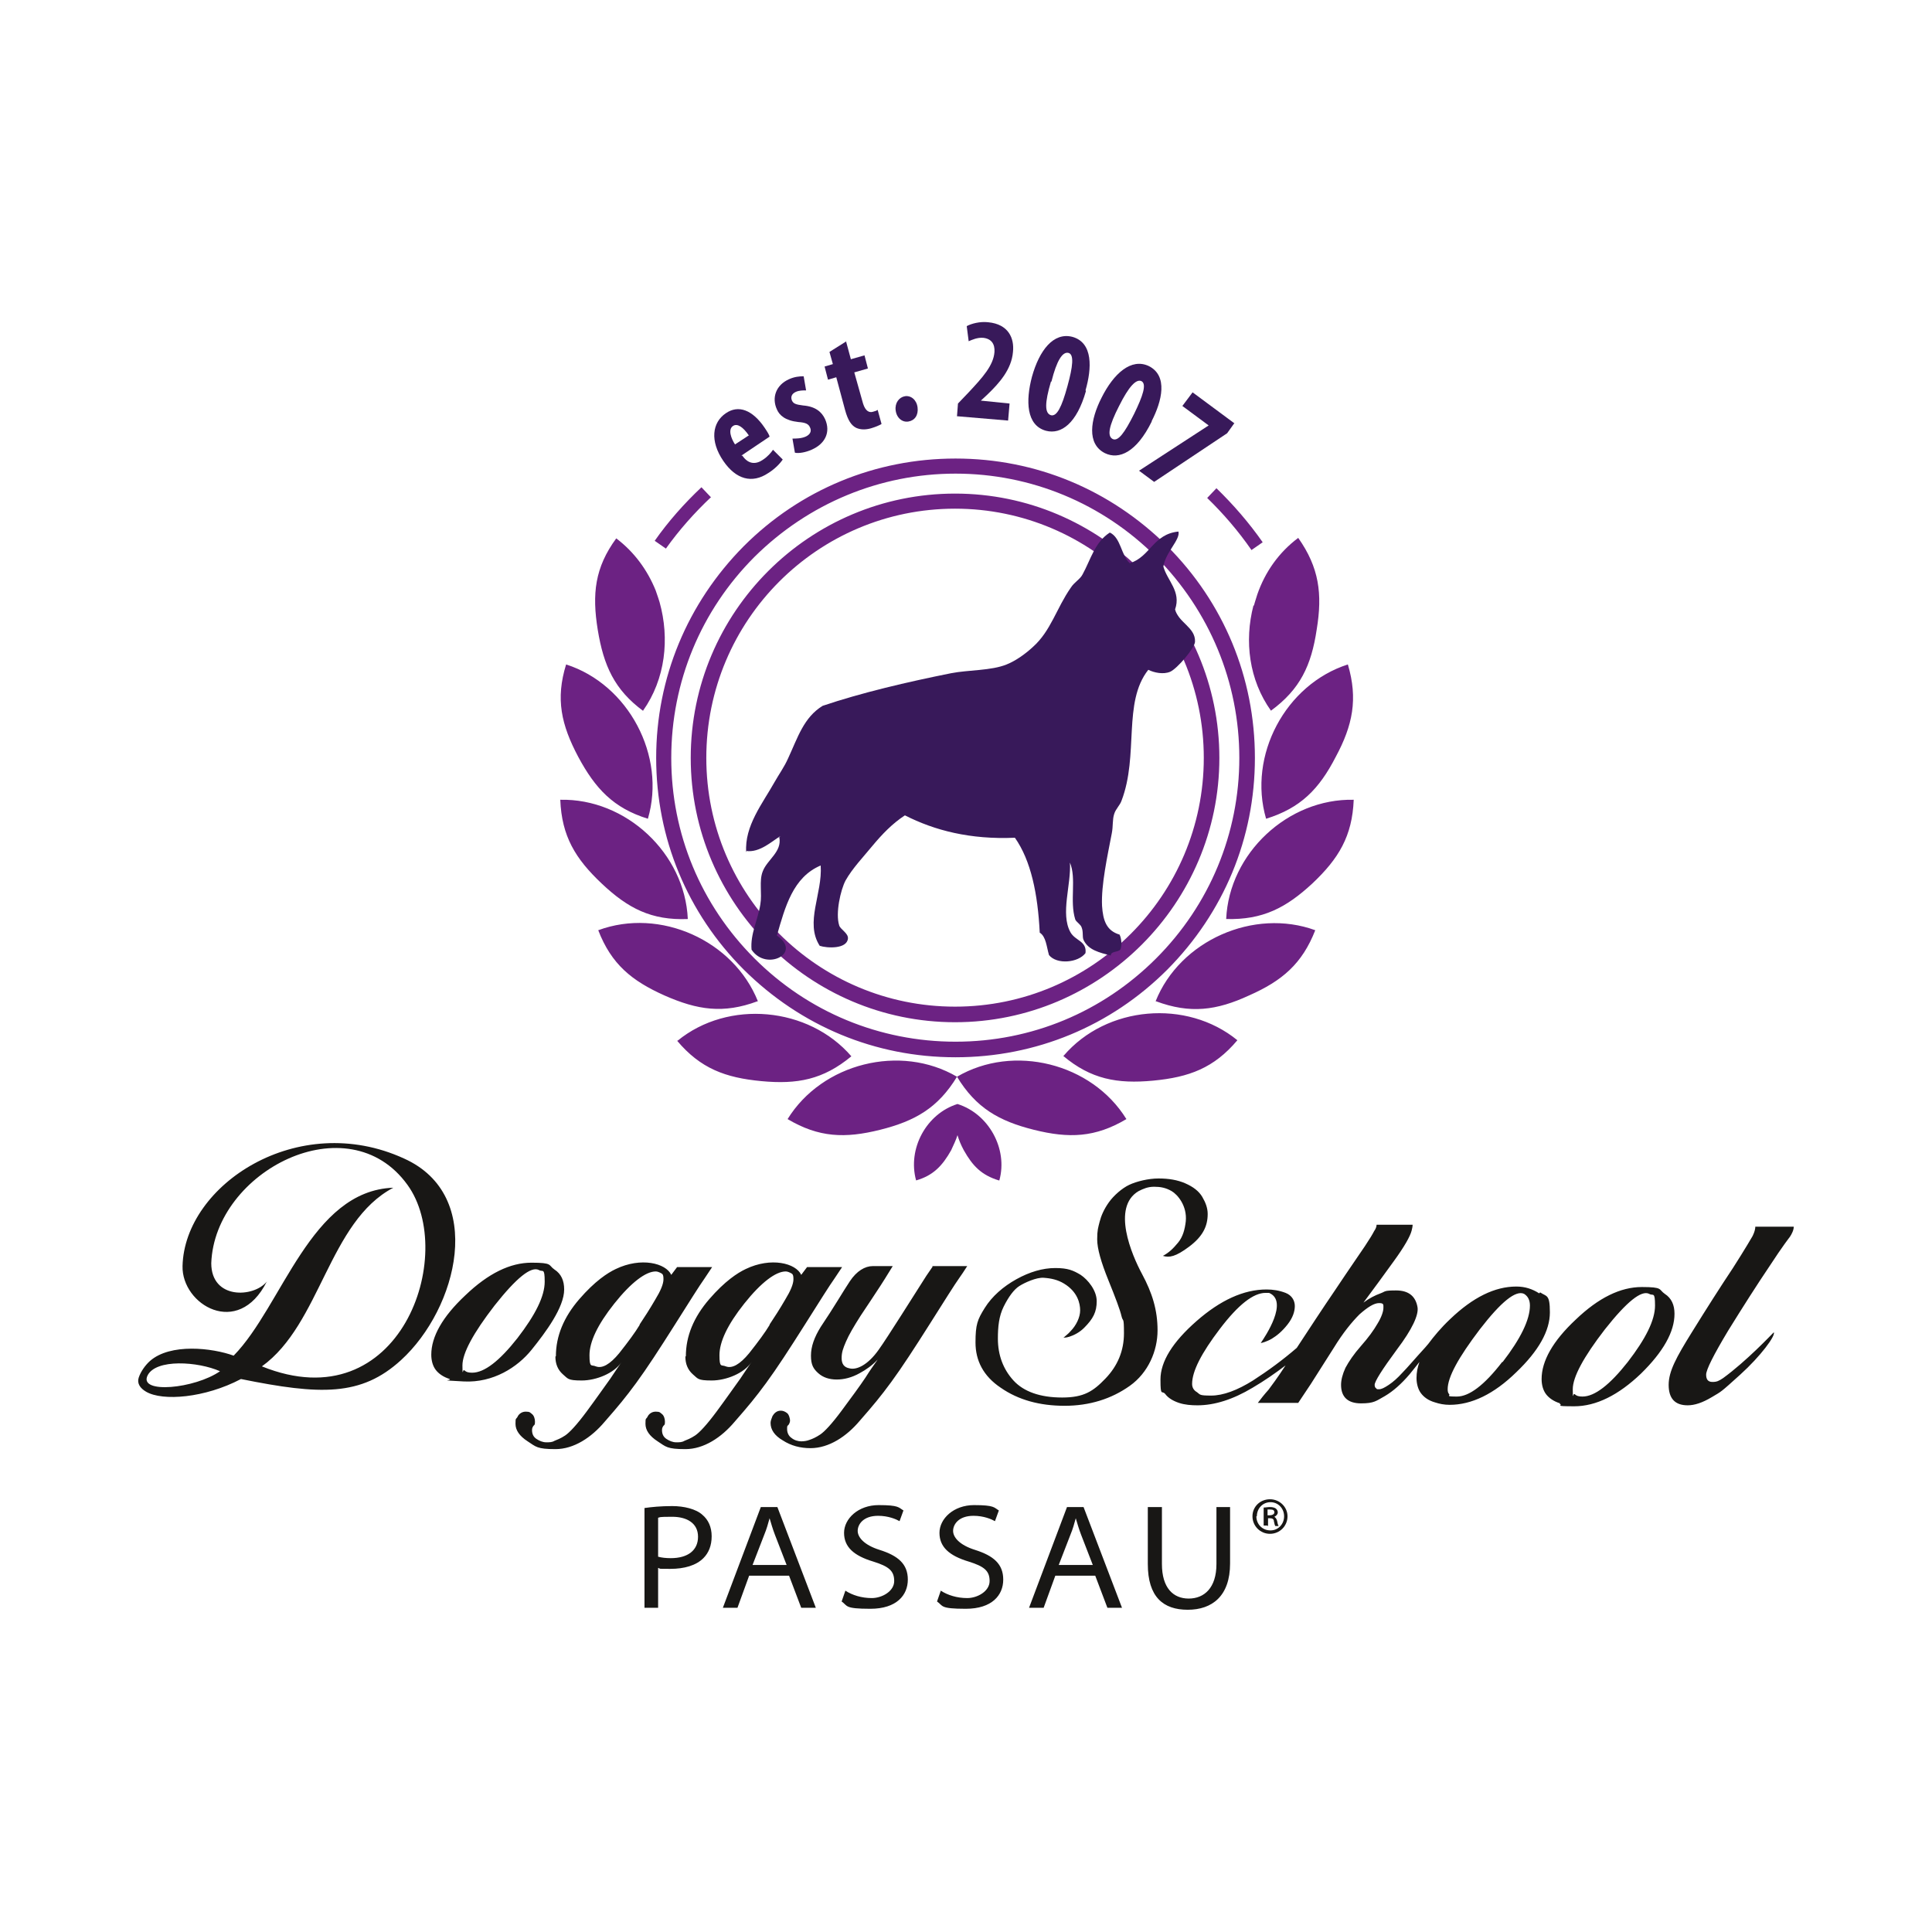
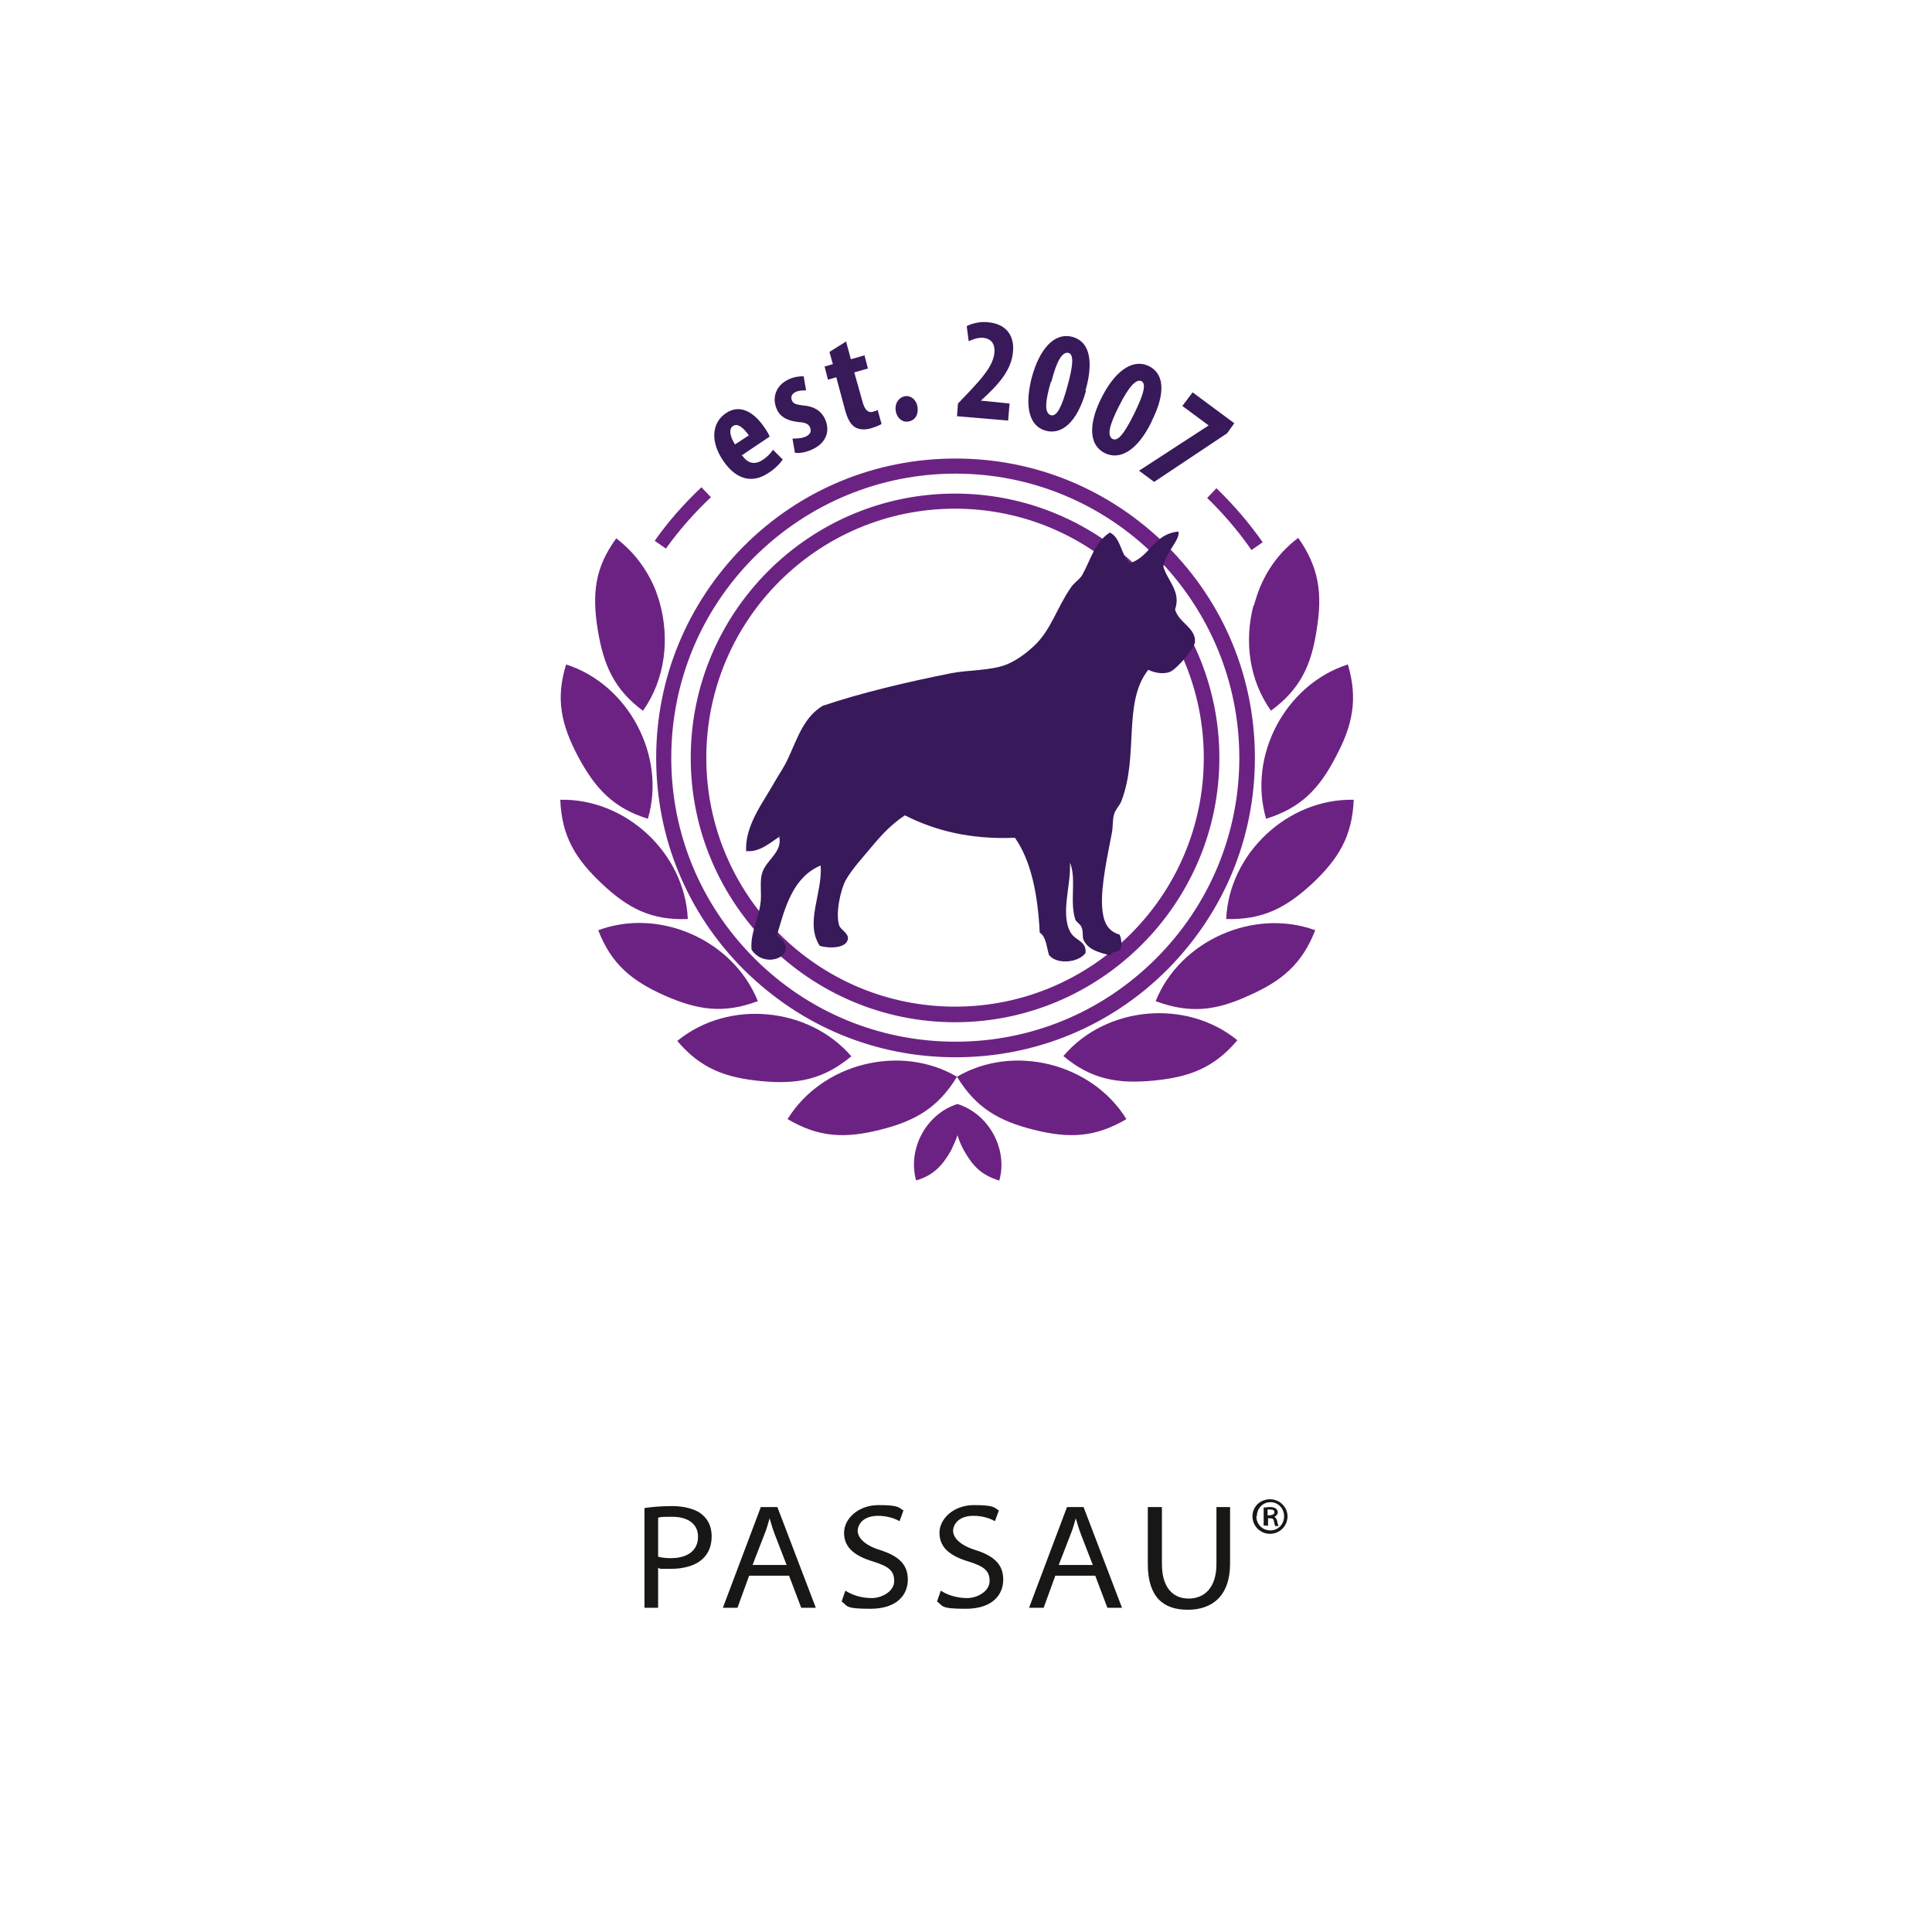
<svg xmlns="http://www.w3.org/2000/svg" version="1.1" viewBox="0 0 396.9 396.9">
  <g id="Ebene_1">
    <g>
      <path d="M231.4,229.9c-6.4,3.8-11.8,4-19,2.2-7.2-1.8-11.9-4.5-15.8-10.9,11.6-6.8,27.7-2.8,34.8,8.7ZM218.4,216.9c5.7,4.8,11.1,5.8,18.5,5.1,7.4-.7,12.5-2.6,17.3-8.3-10.4-8.5-26.9-7.1-35.7,3.2ZM237.5,205.7c7,2.6,12.4,1.9,19.1-1.2,6.8-3,10.9-6.5,13.6-13.4-12.6-4.6-27.8,2.1-32.8,14.6ZM251.9,188.8c7.5.2,12.3-2.3,17.7-7.3,5.4-5.1,8.2-9.7,8.5-17.2-13.5-.3-25.6,11-26.2,24.5ZM260.1,168.2c7.1-2.2,10.9-6.1,14.3-12.7,3.5-6.5,4.6-11.9,2.5-19-12.8,4.1-20.6,18.7-16.8,31.7ZM161.8,229.9c6.4,3.8,11.8,4,19,2.2,7.2-1.8,11.9-4.5,15.8-10.9-11.6-6.8-27.7-2.8-34.8,8.7ZM139.1,213.8c4.8,5.7,9.9,7.6,17.3,8.3,7.4.7,12.7-.3,18.5-5.1-8.8-10.2-25.3-11.7-35.7-3.2ZM155.7,205.7c-5-12.5-20.1-19.3-32.8-14.6,2.7,7,6.9,10.4,13.6,13.4,6.8,3,12.1,3.8,19.1,1.2ZM141.3,188.8c-.6-13.5-12.7-24.8-26.2-24.5.3,7.5,3.1,12.1,8.5,17.2,5.4,5.1,10.2,7.6,17.7,7.3ZM133.1,168.2c3.8-12.9-4-27.6-16.8-31.7-2.2,7.1-1,12.4,2.5,19,3.5,6.5,7.2,10.5,14.3,12.7ZM132.1,146c4.6-6.5,5.5-14.8,3.4-22.3,0,0-.5-1.6-.8-2.4-1.7-4.2-4.4-7.9-8.1-10.7-4.4,6-5,11.4-3.8,18.8,1.2,7.3,3.4,12.3,9.4,16.7ZM257.5,124.4c-1.9,7.3-.9,15.3,3.6,21.6,6-4.4,8.3-9.3,9.4-16.7,1.2-7.3.5-12.7-3.8-18.8-4,3-6.8,7-8.4,11.6-.4,1.2-.7,2.3-.7,2.3ZM134.8,155.7c0-16.4,6.4-31.8,18-43.5,11.6-11.6,27-18,43.5-18s31.8,6.4,43.5,18c11.6,11.6,18,27,18,43.5s-6.4,31.8-18,43.5c-11.6,11.6-27,18-43.5,18s-31.8-6.4-43.5-18c-11.6-11.6-18-27-18-43.5ZM137.9,155.7c0,15.6,6.1,30.2,17.1,41.2,11,11,25.7,17.1,41.3,17.1s30.2-6.1,41.2-17.1c11-11,17.1-25.7,17.1-41.2s-6.1-30.2-17.1-41.3c-11-11-25.7-17.1-41.2-17.1s-30.2,6.1-41.3,17.1c-11,11-17.1,25.7-17.1,41.3ZM141.9,155.7c0-30,24.4-54.3,54.3-54.3s54.3,24.4,54.3,54.3-24.4,54.3-54.3,54.3-54.3-24.4-54.3-54.3ZM145.1,155.7c0,28.2,22.9,51.1,51.1,51.1s51.1-22.9,51.1-51.1-22.9-51.2-51.1-51.2-51.1,22.9-51.1,51.2ZM257.1,113c-2.7-3.9-5.8-7.5-9.1-10.7l1.9-2c3.5,3.4,6.7,7.1,9.5,11.1l-2.3,1.6ZM146,102.1l-1.9-2c-3.5,3.3-6.8,7-9.6,11l2.3,1.6c2.7-3.8,5.9-7.4,9.3-10.6Z" fill="#6c2283" />
      <path d="M205.2,242.5c-3.6-1.1-5.4-3-7.2-6.2-.6-1.1-1-2.1-1.3-3.1-.3,1-.8,2-1.3,3.1-1.8,3.2-3.7,5.2-7.2,6.2-1.8-6.5,2.1-13.7,8.5-15.7,6.4,2,10.4,9.2,8.6,15.7Z" fill="#6c2283" />
      <g>
-         <path d="M37.5,260.1c.4-16.7,23.7-32.1,45.5-22.1,16.9,7.6,11,30.8-.6,41.4-8.2,7.5-16.6,7.2-32.9,3.9-7.4,3.9-16.1,4.6-19.5,2.6-1.2-.7-1.9-1.7-1.5-2.9s1.3-2.5,2.3-3.4c4.2-3.7,12.8-2.7,17.2-1.1,10-10.2,15.8-33.9,32.8-34.5,0,0,0,0,0,0-13.3,7-14.9,28-27,36.7,28.5,11.5,40.2-23.1,29.9-37.3-12.2-16.9-39.6-2.8-40.3,16.1,0,7.5,8.7,7.1,11.4,3.8,0-.1.1,0,0,0-5.9,11.7-17.5,4.7-17.3-3.2ZM45.2,281.7c-4.5-2-13.2-2.6-14.9.9-1.8,3.8,9.7,2.7,14.9-.9ZM92.4,283.3c-1.3-.4-2.3-1.1-2.9-1.9-.6-.8-.9-1.9-.9-3.1,0-3.7,2.3-7.8,7-12.2,4.7-4.5,9.2-6.7,13.6-6.7s3.4.5,4.7,1.4c1.4.9,2,2.3,2,4.1,0,3.7-3.8,8.8-6.7,12.4s-7.9,6.8-13.9,6.5-2.1-.2-3-.5ZM95.4,281.5c.4.4.9.5,1.6.5,2.5,0,5.6-2.4,9.3-7.1,3.7-4.8,5.6-8.6,5.6-11.6s-.4-1.9-1.2-2.4c-1.6-.8-4.6,1.6-9.1,7.3-4.4,5.7-6.6,9.8-6.6,12.3s.1.8.3,1ZM114.2,278.6c0-4.1,1.6-8,4.8-11.7,3.2-3.7,5.8-5.4,7.5-6.2,5.2-2.5,10.3-1.2,11.4,1.2l1.2-1.6h7.2c-.1.2-.7,1-1.6,2.4-1,1.4-3,4.6-6.1,9.5-3.1,4.9-5.7,8.9-7.9,11.9-2.2,3-3.7,4.8-6.5,8-2.7,3.2-6.3,5.6-10.1,5.6s-4-.5-5.7-1.6c-1.7-1.1-2.5-2.3-2.5-3.6s.1-.9.4-1.4c.2-.5.8-1.1,1.7-1.1s.9.2,1.3.5c.4.3.6,1,.6,1.5s0,.7-.3.9c-.2.3-.3.5-.3.9,0,.8.3,1.4.9,1.8.6.4,1.3.7,2,.7s1.2,0,1.7-.3c.5-.2,1.3-.5,2.2-1.1.9-.6,2.4-2.2,4.4-4.9,2-2.7,3.6-5,4.9-6.8,1.2-1.8,1.4-2.1,2.3-3.4-1.5,2.3-5.2,3.8-8.2,3.8s-2.8-.4-3.9-1.3c-1-.9-1.5-2.1-1.5-3.6ZM131.4,272.1c1-1.5,2.1-3.2,3.2-5.1,1.1-1.8,1.7-3.2,1.7-4.2s-.2-1.1-.6-1.3c-.4-.2-.7-.3-1-.3-2,0-5,2.2-8.5,6.6-3.5,4.4-5.1,7.9-5.1,10.6s.4,1.9,1.3,2.3c1.3.5,2.9-.4,4.8-2.7,1.9-2.4,3.3-4.3,4.2-5.8ZM218.4,274.9c.5-.5,1.1-.9,1.5-1.4,1.2-1.2,2-2.9,2-4.3s-.5-3.8-3.3-5.5c-1.3-.8-2.7-1.1-4.2-1.2s-3.9,1-5,1.7-2.2,2.2-3.2,4.2-1.2,4.2-1.2,6.6c0,3.4,1.1,6.3,3.2,8.6,2.1,2.3,5.5,3.5,10,3.5s6.4-1.3,8.9-3.9c2.5-2.6,3.8-5.7,3.8-9.3s-.2-2.2-.5-3.5c-.3-1.3-1.2-3.7-2.7-7.4-1.5-3.7-2.3-6.5-2.3-8.4s.2-2.4.5-3.6.9-2.6,1.9-4,2.7-2.9,4.2-3.6,3.9-1.3,6-1.3,3.9.3,5.5,1c1.6.7,2.8,1.6,3.5,2.8s1.1,2.3,1.1,3.5c0,2.5-1,4.6-3.8,6.7s-4.1,2.3-5.4,1.9c1.3-.7,2.1-1.5,3.1-2.7s1.4-2.7,1.6-4.4c.3-3.2-1.7-5.5-2.9-6.2s-2.3-.9-3.6-.9-2.2.4-3.2.9c-5.6,3.3-1.4,13.1.7,17,2.1,3.9,3.2,7.4,3.2,11.6s-1.9,8.7-5.7,11.4c-3.8,2.7-8.3,4.1-13.4,4.1s-9.5-1.2-13.1-3.7c-3.6-2.4-5.2-5.6-5.2-9.3s.4-4.7,1.9-7.1,3.8-4.4,6.5-5.9,5.4-2.3,8-2.3,3.7.5,5.2,1.4c1.5,1,3.3,3.2,3.3,5.4s-.7,3.6-2.6,5.5c-1.9,1.9-4.7,2.3-4.1,1.8ZM316.2,265.7c-1.4-.9-2.9-1.4-4.7-1.4-4.4,0-8.9,2.2-13.6,6.7-1.9,1.8-3.3,3.5-4.5,5.1-.2.2-.4.5-.6.7-2.2,2.4-3.7,4.2-4.7,5.2-1,1.1-1.9,1.9-2.8,2.5-.9.6-1.5.9-2,.9s-.4,0-.6-.2c-.2-.1-.3-.4-.3-.7,0-.7,1.5-3.1,4.6-7.3,3.1-4.1,4.5-7.1,4.2-8.7-.4-2.2-1.8-3.4-4.4-3.4s-2.1.2-3.2.6c-1.1.4-2.3,1-3.5,1.9,2.1-2.8,4.2-5.7,6.3-8.6,2.1-2.9,3.3-5,3.6-6.2.1-.4.2-.8.2-1.2h-7.4c0,.4-.2.9-.5,1.3-.3.6-.9,1.6-1.9,3.1-1,1.5-3.1,4.5-6.1,9-2.8,4.1-5.4,8.1-7.9,11.9-2.9,2.5-5.9,4.7-9,6.7-3.2,2-6.1,3.1-8.6,3.1s-2.2-.2-2.9-.7c-.7-.4-1-1-1-1.7,0-2.6,1.9-6.3,5.7-11.3,3.8-5,6.9-7.4,9.4-7.4s.5,0,.7,0c4.1,1.7-.8,9-1.7,10.3.2,0,1.3-.3,2.3-.9,1-.6,2.1-1.5,3.2-2.9,1.1-1.4,1.5-2.7,1.5-3.8s-.6-2.2-1.9-2.7c-1.3-.5-2.6-.7-3.9-.7-4.7,0-9.5,2.2-14.4,6.5-4.9,4.3-7.4,8.3-7.4,12s.3,2.1,1,3c.6.8,1.6,1.4,2.8,1.8,1.2.4,2.5.5,3.8.5,3.5,0,7.3-1.2,11.3-3.6,2.4-1.4,4.7-3,6.8-4.6-1.7,2.6-2.9,4.2-3.5,5-.9,1-1.6,1.9-2.2,2.7h8.3c.5-.7,1.3-2,2.6-3.9,1.2-1.9,2.8-4.4,4.7-7.4,1.9-3.1,3.7-5.3,5.3-6.9,1.7-1.5,3-2.3,4-2.3s.9.3.9,1-.4,1.9-1.2,3.2c-.8,1.4-1.9,2.9-3.4,4.6-1.5,1.7-2.5,3.2-3.2,4.5-.6,1.3-.9,2.5-.9,3.5,0,2.5,1.4,3.8,4.1,3.8s3.1-.5,4.9-1.5c1.7-1,3.4-2.5,5.1-4.5.7-.9,1.4-1.7,2-2.5-.4,1.1-.6,2.2-.6,3.3s.3,2.3.9,3.1c.6.8,1.5,1.5,2.9,1.9.9.3,1.9.5,3,.5,4.5,0,9.1-2.2,13.7-6.7,4.6-4.4,6.9-8.5,6.9-12.3s-.7-3.2-2-4.1ZM308.6,279.8c-3.7,4.8-6.8,7.1-9.3,7.1s-1.3-.2-1.6-.5c-.2-.2-.3-.5-.3-1,0-2.5,2.2-6.5,6.6-12.3,4.4-5.7,7.4-8.1,9.1-7.3.8.5,1.2,1.3,1.2,2.4,0,2.9-1.9,6.8-5.6,11.6ZM320.5,288.3c-1.3-.4-2.3-1.1-2.9-1.9-.6-.8-.9-1.9-.9-3.1,0-3.7,2.3-7.8,7-12.2,4.7-4.5,9.2-6.7,13.6-6.7s3.4.5,4.7,1.4c1.4.9,2,2.3,2,4.1,0,3.7-2.3,7.8-6.9,12.3-4.6,4.4-9.2,6.7-13.7,6.7s-2.1-.2-3-.5ZM323.5,286.4c.4.4.9.5,1.6.5,2.5,0,5.6-2.4,9.3-7.1,3.7-4.8,5.6-8.6,5.6-11.6s-.4-1.9-1.2-2.4c-1.6-.8-4.6,1.6-9.1,7.3-4.4,5.7-6.6,9.8-6.6,12.3s.1.8.3,1ZM368.5,252c0,.7-.4,1.5-.8,2.1,0,0-1.5,1.9-4.1,5.9-2.7,4-5.5,8.4-8.6,13.4-3,5-4.5,8-4.5,9s.4,1.5,1.3,1.5,1.3-.2,2.2-.8c4.8-3.5,9.8-8.8,10.4-9.4.4.7-2.7,4.9-6.9,8.7s-3.8,3.4-5.8,4.6c-2,1.2-3.6,1.7-5,1.7-2.6,0-3.9-1.4-3.9-4.2s1.6-5.7,4.7-10.7c3.1-5,5.9-9.4,8.5-13.3,2.5-3.9,4-6.5,4-6.5,0,0,.6-1.1.6-2h7.9ZM140.9,278.6c0-4.1,1.6-8,4.8-11.7,3.2-3.7,5.8-5.4,7.5-6.2,5.2-2.5,10.3-1.2,11.4,1.2l1.2-1.6h7.2c-.1.2-.7,1-1.6,2.4-1,1.4-3,4.6-6.1,9.5-3.1,4.9-5.7,8.9-7.9,11.9-2.2,3-3.7,4.8-6.5,8-2.7,3.2-6.3,5.6-10.1,5.6s-4-.5-5.7-1.6c-1.7-1.1-2.5-2.3-2.5-3.6s.1-.9.4-1.4c.2-.5.8-1.1,1.7-1.1s.9.2,1.3.5c.4.3.6,1,.6,1.5s0,.7-.3.9c-.2.3-.3.5-.3.9,0,.8.3,1.4.9,1.8.6.4,1.3.7,2,.7s1.2,0,1.7-.3c.5-.2,1.3-.5,2.2-1.1.9-.6,2.4-2.2,4.4-4.9,2-2.7,3.6-5,4.9-6.8,1.2-1.8,1.4-2.1,2.3-3.4-1.5,2.3-5.2,3.8-8.2,3.8s-2.8-.4-3.9-1.3c-1-.9-1.5-2.1-1.5-3.6ZM158.1,272.1c1-1.5,2.1-3.2,3.2-5.1,1.1-1.8,1.7-3.2,1.7-4.2s-.2-1.1-.6-1.3c-.4-.2-.7-.3-1-.3-2,0-5,2.2-8.5,6.6-3.5,4.4-5.1,7.9-5.1,10.6s.4,1.9,1.3,2.3c1.3.5,2.9-.4,4.8-2.7,1.9-2.4,3.3-4.3,4.2-5.8ZM191.6,260.2l-1.3,1.9c-2.5,3.9-8,12.7-9.8,15.2-2.2,3.1-4.5,4.2-6,3.8-1.1-.2-1.6-.9-1.6-2.1s.3-2,.9-3.4c.6-1.4,1.6-3.1,3-5.3,1.4-2.1,2.8-4.2,4.1-6.2,1.3-2,2.1-3.4,2.5-4h-1c-.4,0-1.5,0-3.1,0-1.6,0-3.3,1-4.7,3.1-1.4,2.1-3.3,5.4-6,9.4-1.3,2.1-2,4-2,5.9s.5,2.7,1.5,3.6c1,.9,2.3,1.3,3.8,1.3s3.1-.4,4.7-1.3c1.3-.7,2.6-1.6,3.7-2.8l-.2.3c-.9,1.3-1.1,1.5-2.3,3.4-1.2,1.8-2.9,4.1-4.9,6.8-2,2.7-3.5,4.3-4.4,4.9-.9.6-1.6.9-2.2,1.1-.5.2-1.1.3-1.7.3s-1.4-.2-2-.7c-.6-.4-.9-1.1-.9-1.8s0-.6.3-.9c.2-.3.3-.6.3-.9s-.2-1.2-.6-1.5-.8-.5-1.3-.5c-.9,0-1.4.6-1.7,1.1-.2.5-.4,1-.4,1.4,0,1.4.8,2.6,2.5,3.6,1.7,1.1,3.6,1.6,5.7,1.6,3.8,0,7.4-2.4,10.1-5.6,2.8-3.2,4.3-5,6.5-8,2.2-3,4.8-7,7.9-11.9,3.1-4.9,5.1-8.1,6.1-9.5,1-1.4,1.5-2.3,1.6-2.4h-7.2Z" fill="#181715" />
        <g>
-           <path d="M264.5,311.5c0,2-1.6,3.6-3.6,3.6s-3.6-1.6-3.6-3.6,1.6-3.5,3.6-3.5,3.6,1.6,3.6,3.5ZM258.1,311.5c0,1.6,1.2,2.9,2.9,2.9,1.6,0,2.8-1.3,2.8-2.9s-1.2-2.9-2.8-2.9-2.8,1.3-2.8,2.9ZM260.3,313.4h-.7v-3.7c.4,0,.8-.1,1.3-.1s.9.1,1.2.3c.2.2.4.4.4.8s-.3.7-.7.9h0c.3.2.5.5.6,1,.1.6.2.8.3.9h-.7c-.1-.1-.2-.5-.3-1,0-.4-.3-.6-.8-.6h-.4v1.6ZM260.3,311.3h.5c.5,0,1-.2,1-.6s-.2-.6-.9-.6-.4,0-.5,0v1.2Z" fill="#181715" />
+           <path d="M264.5,311.5c0,2-1.6,3.6-3.6,3.6s-3.6-1.6-3.6-3.6,1.6-3.5,3.6-3.5,3.6,1.6,3.6,3.5ZM258.1,311.5c0,1.6,1.2,2.9,2.9,2.9,1.6,0,2.8-1.3,2.8-2.9s-1.2-2.9-2.8-2.9-2.8,1.3-2.8,2.9ZM260.3,313.4h-.7v-3.7c.4,0,.8-.1,1.3-.1s.9.1,1.2.3c.2.2.4.4.4.8s-.3.7-.7.9c.3.2.5.5.6,1,.1.6.2.8.3.9h-.7c-.1-.1-.2-.5-.3-1,0-.4-.3-.6-.8-.6h-.4v1.6ZM260.3,311.3h.5c.5,0,1-.2,1-.6s-.2-.6-.9-.6-.4,0-.5,0v1.2Z" fill="#181715" />
          <path d="M132.4,309.8c1.4-.2,3.3-.4,5.7-.4s4.9.6,6.2,1.8c1.2,1,1.9,2.5,1.9,4.4s-.6,3.4-1.7,4.5c-1.5,1.5-3.9,2.2-6.8,2.2s-1.8,0-2.5-.2v8.2h-2.8v-20.5ZM135.2,319.8c.7.2,1.6.3,2.6.3,3.5,0,5.6-1.6,5.6-4.4s-2.3-4.1-5.3-4.1-2.4.1-2.9.2v8ZM153.9,323.7l-2.4,6.6h-3l7.8-20.7h3.4l7.9,20.7h-3l-2.5-6.6h-8.3ZM161.6,321.5l-2.4-6.2c-.5-1.3-.8-2.4-1.1-3.4h0c-.3,1.1-.6,2.2-1.1,3.4l-2.4,6.2h7ZM173.7,326.8c1.4.9,3.3,1.5,5.4,1.5s4.6-1.4,4.6-3.5-1.1-3-4.3-4c-4-1.2-6-3-6-5.9s2.9-5.7,7.1-5.7,4.1.5,5.1,1.1l-.8,2.2c-.7-.4-2.3-1.1-4.4-1.1-3.1,0-4.2,1.8-4.2,3.1s1.3,2.9,4.5,3.9c3.8,1.2,5.8,2.9,5.8,6.1s-2.3,6-7.7,6-4.6-.6-5.9-1.5l.8-2.3ZM193.3,326.8c1.4.9,3.3,1.5,5.4,1.5s4.6-1.4,4.6-3.5-1.1-3-4.3-4c-4-1.2-6-3-6-5.9s2.9-5.7,7.1-5.7,4.1.5,5.1,1.1l-.8,2.2c-.7-.4-2.3-1.1-4.4-1.1-3.1,0-4.2,1.8-4.2,3.1s1.3,2.9,4.5,3.9c3.8,1.2,5.8,2.9,5.8,6.1s-2.3,6-7.7,6-4.6-.6-5.9-1.5l.8-2.3ZM216.8,323.7l-2.4,6.6h-3l7.8-20.7h3.4l7.9,20.7h-3l-2.5-6.6h-8.3ZM224.5,321.5l-2.4-6.2c-.5-1.3-.8-2.4-1.1-3.4h0c-.3,1.1-.6,2.2-1.1,3.4l-2.4,6.2h7ZM238.7,309.6v11.7c0,4.9,2.3,7.1,5.5,7.1s5.7-2.2,5.7-7.1v-11.7h2.8v11.6c0,6.7-3.7,9.5-8.7,9.5s-8.2-2.6-8.2-9.4v-11.7h2.8Z" fill="#181715" />
        </g>
      </g>
      <path d="M153.3,175.1c-.4-5.4,3.4-10.1,5.8-14.4.9-1.6,2-3.1,2.8-4.9,2-4.3,3.2-8.4,7.1-10.8,8-2.7,17.4-4.9,26.4-6.7,3.6-.7,8.2-.5,11.4-1.8,2-.8,4-2.3,5.4-3.6,3.7-3.3,4.8-7.9,7.8-12.2.7-1.1,1.9-1.7,2.4-2.7,1.7-3.1,2.5-6.6,5.6-8.6,2.3,1.1,2.3,4.7,4.1,6.3,4.2-1.3,4.8-6,10-6.5.4,1.7-2.7,4.3-3.1,7.2.8,2.9,3.7,5.1,2.4,8.8.7,2.7,4.2,3.7,4.1,6.6,0,1.3-3.7,5.6-5.1,6.2-1.4.6-3.3.2-4.5-.4-5.3,6.7-1.9,17.5-5.5,26.9-.3.9-1.2,1.7-1.5,2.7-.4,1.2-.2,2.5-.5,4-.9,4.7-2.2,10.6-2,14.9.2,3,.9,5.1,3.6,5.9.4.8.5,2.2.2,3-.4.7-2,.3-2,1.3-2.3-.6-4.6-1.1-5.6-3.2-.3-.7,0-1.6-.4-2.6-.2-.6-1.1-1.1-1.3-1.6-1.2-3.8.3-8.4-1.1-11.7.3,4.5-2,10.5.1,14.3,1,1.8,3.4,1.8,3.1,4.3-1.5,2-5.9,2.4-7.5.4-.5-1.7-.6-3.8-1.9-4.6-.4-8-1.8-14.8-5.1-19.5-9.2.4-16.5-1.5-22.6-4.6-2.6,1.7-4.7,3.9-6.7,6.3-1.8,2.2-4.1,4.6-5.5,7.1-1,1.9-2.1,6.7-1.3,9.2.2.8,1.9,1.6,1.8,2.7-.2,2.2-4.3,2-5.8,1.5-3.1-4.8.6-10.7.2-16.5-5.7,2.4-7.3,8.5-9,14.4,5.3,3.6-2.2,7.4-5.2,2.9-.3-3.2,1.3-6.1,1.8-9.3.4-2.3-.3-4.8.5-6.8.9-2.4,4-4,3.4-7,0-.2,0-.2.2-.2-1.5.8-4.2,3.5-7.1,3Z" fill="#38195a" fill-rule="evenodd" />
    </g>
  </g>
  <g id="est_2007">
    <g>
      <path d="M152.5,93.6c1.3,1.9,2.9,1.8,4.3.8.9-.6,1.6-1.4,2-2l2,2c-.6.9-1.7,2-3,2.8-3.3,2.2-6.6,1.3-9.2-2.5-2.8-4.1-2.3-7.9.5-9.8,2.6-1.8,5.5-.7,8,3,.6.9.9,1.4,1,1.8l-5.8,3.9ZM153.8,89.4c-1.1-1.6-2.3-2.5-3.2-1.9-1.1.7-.4,2.6.4,3.8l2.9-1.9Z" fill="#38195a" />
      <path d="M162.8,90.1c.7,0,1.8,0,2.7-.4.9-.4,1.3-1.1.9-1.9-.3-.7-.9-1-2.4-1.1-2.7-.3-3.9-1.4-4.4-2.6-1.1-2.4-.2-5,2.5-6.2,1.1-.5,2.1-.6,3-.6l.5,2.9c-.7,0-1.4,0-2.1.3-.9.4-1.1,1.1-.8,1.8.3.6.7.8,2.3,1,2.5.2,3.8,1.3,4.5,2.8,1.2,2.7,0,5.1-2.8,6.3-1.1.5-2.6.8-3.4.6l-.5-2.9Z" fill="#38195a" />
      <path d="M173.8,70.1l1,3.7,2.8-.8.7,2.7-2.8.8,1.8,6.4c.5,1.6,1.3,1.9,2,1.7s.7-.2,1-.4l.8,2.9c-.5.3-1.2.6-2.2.9-1.1.3-2.1.3-3-.1-1-.5-1.7-1.5-2.3-3.7l-1.8-6.7-1.7.5-.7-2.7,1.7-.5-.7-2.5,3.5-2.2Z" fill="#38195a" />
      <path d="M186.6,86.6c-1.2.2-2.4-.7-2.6-2.3-.2-1.5.7-2.7,1.9-2.9,1.2-.2,2.4.7,2.6,2.3.2,1.6-.6,2.7-1.9,2.9h0Z" fill="#38195a" />
      <path d="M196.6,85.5l.2-2.6,2.2-2.3c2.8-3,5.1-5.5,5.3-8.3.1-1.6-.6-2.7-2.3-2.9-1.2-.1-2.3.4-3,.7l-.4-3.1c.9-.5,2.7-1,4.4-.8,4.2.4,5.4,3.3,5.1,6.1-.3,3.6-2.8,6.4-5.3,8.8l-1.3,1.2h0c0,0,5.9.6,5.9.6l-.3,3.5-10.6-.9Z" fill="#38195a" />
      <path d="M223.1,80.3c-1.9,6.7-5.1,9-8.2,8.2-4.1-1.1-4.2-6.2-2.9-11.1,1.5-5.4,4.4-9.2,8.3-8.2,4.3,1.2,4,6.5,2.7,11ZM215.9,78.4c-1.3,4.4-1.3,6.5,0,6.9,1.2.3,2.2-1.6,3.4-6,1.1-4,1.4-6.5.2-6.8-1.2-.3-2.4,1.5-3.5,5.9Z" fill="#38195a" />
      <path d="M236.6,86.6c-3.1,6.3-6.7,7.9-9.6,6.5-3.8-1.9-3-6.9-.7-11.4,2.5-5,6.1-8.2,9.7-6.5,4,2,2.7,7.2.6,11.3ZM229.9,83.4c-2.1,4.1-2.5,6.2-1.3,6.8,1.1.5,2.4-1.2,4.4-5.2,1.8-3.7,2.6-6.1,1.5-6.7-1.1-.5-2.6,1.1-4.6,5.1Z" fill="#38195a" />
      <path d="M253.6,86.9l-1.5,2.1-15,10-3.1-2.3,14.3-9.3h0s-5.4-4-5.4-4l2.1-2.8,8.5,6.3Z" fill="#38195a" />
    </g>
  </g>
</svg>